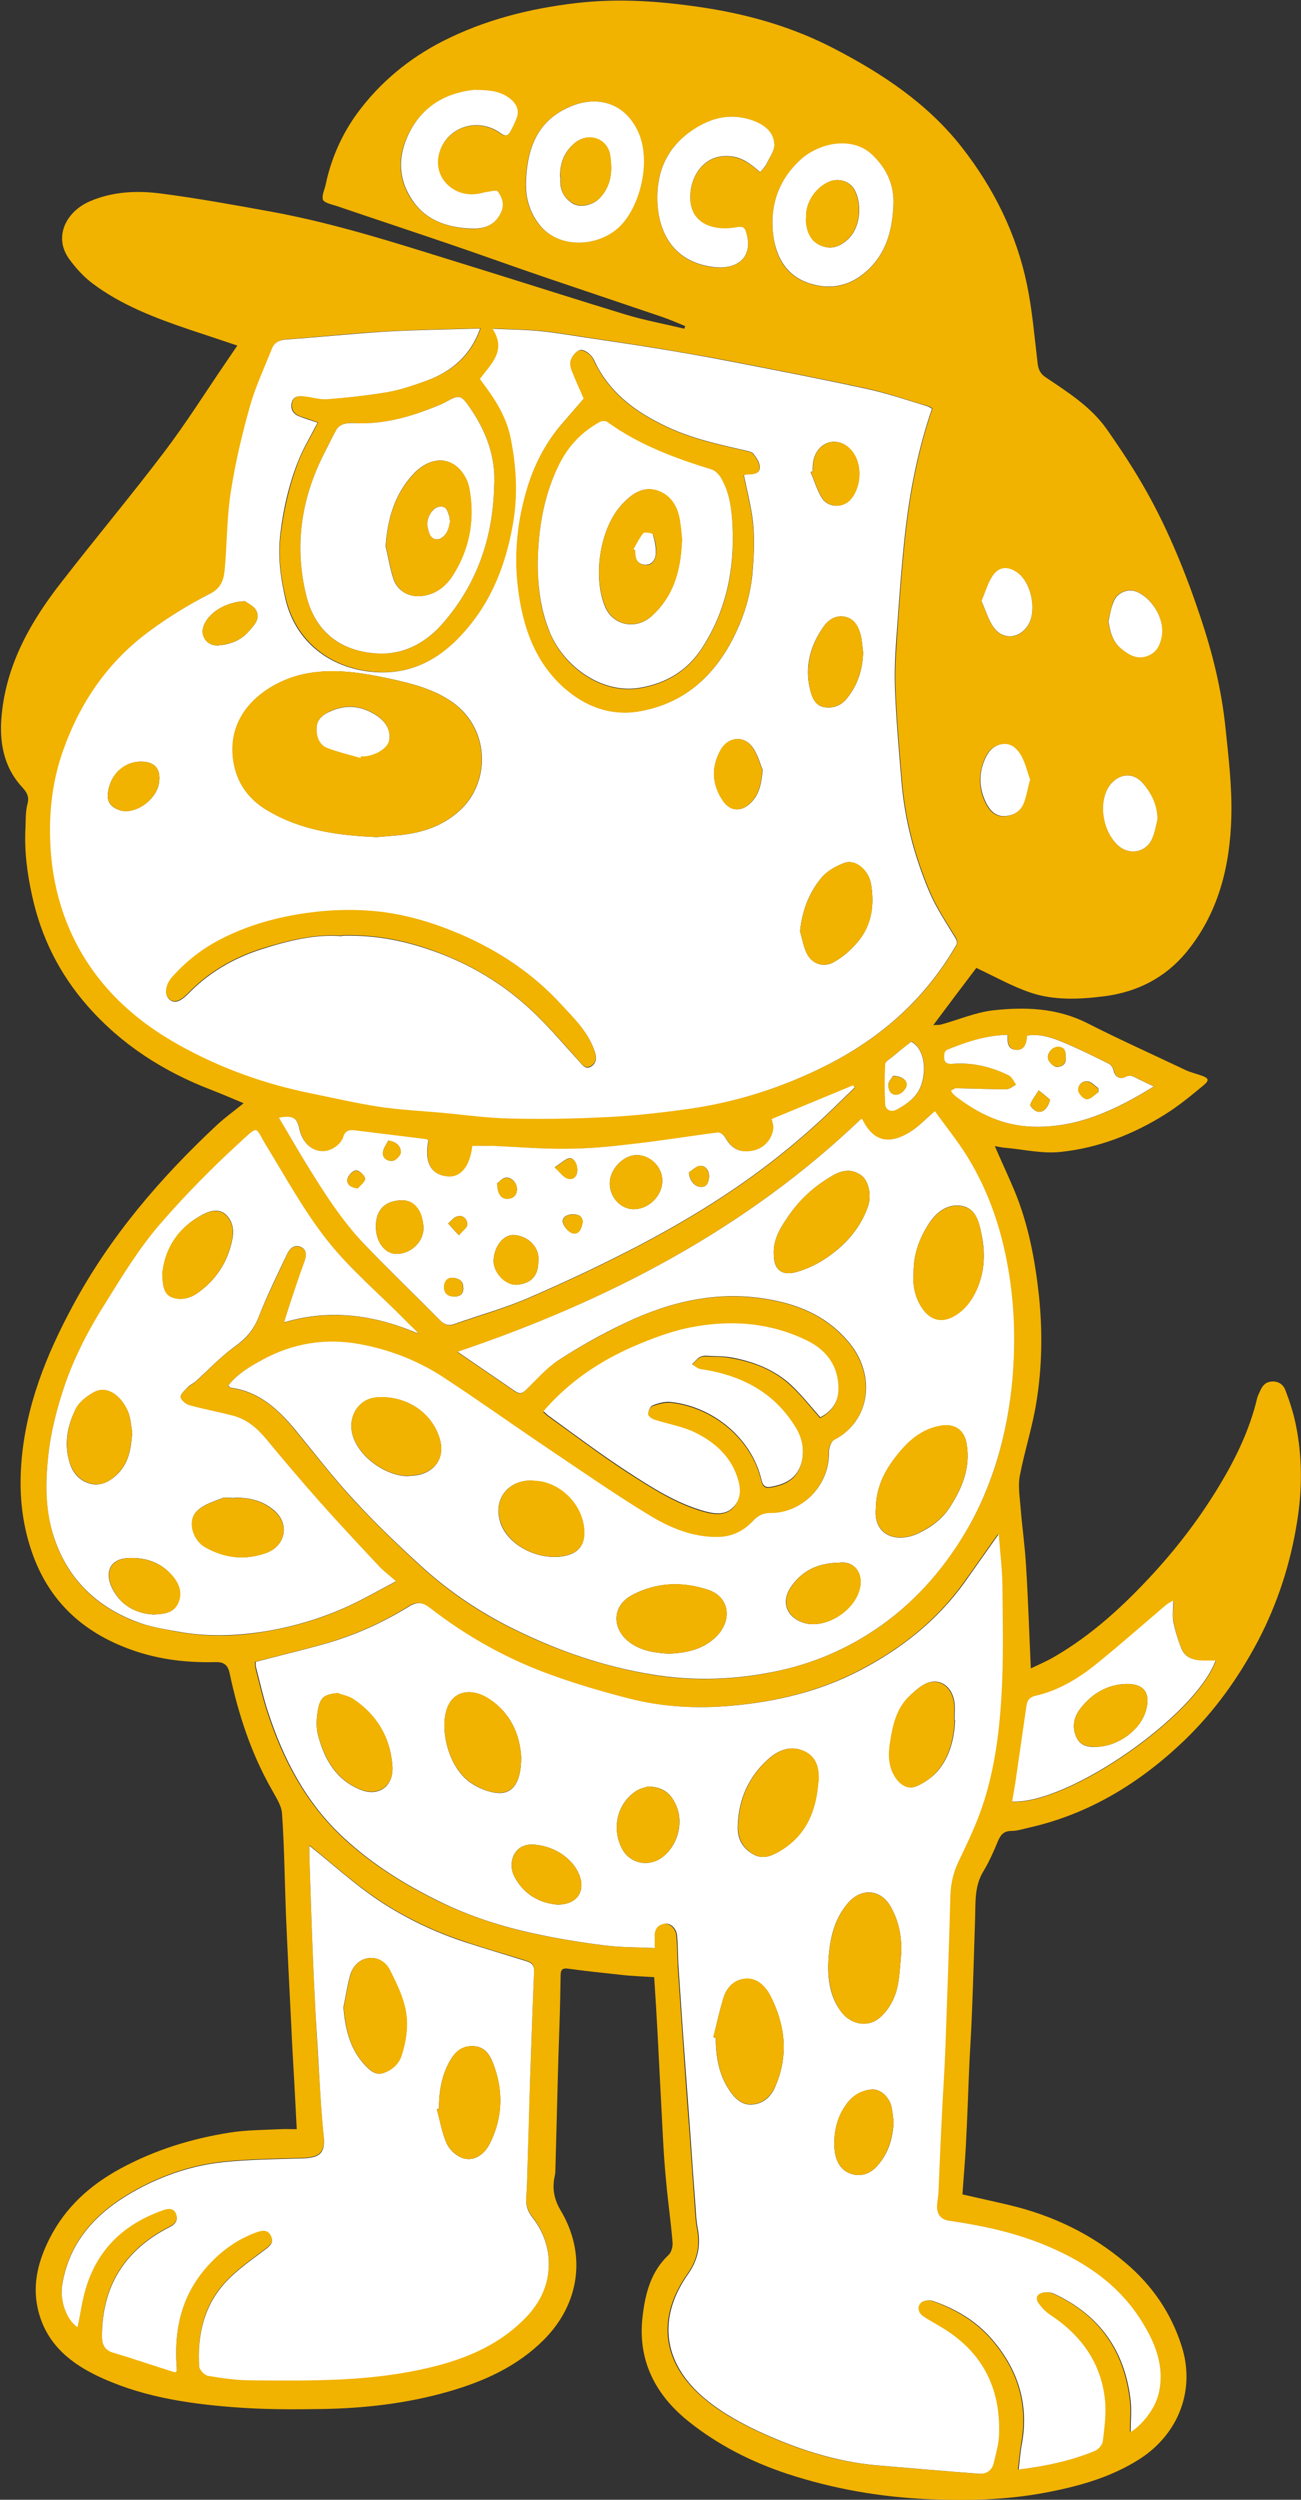
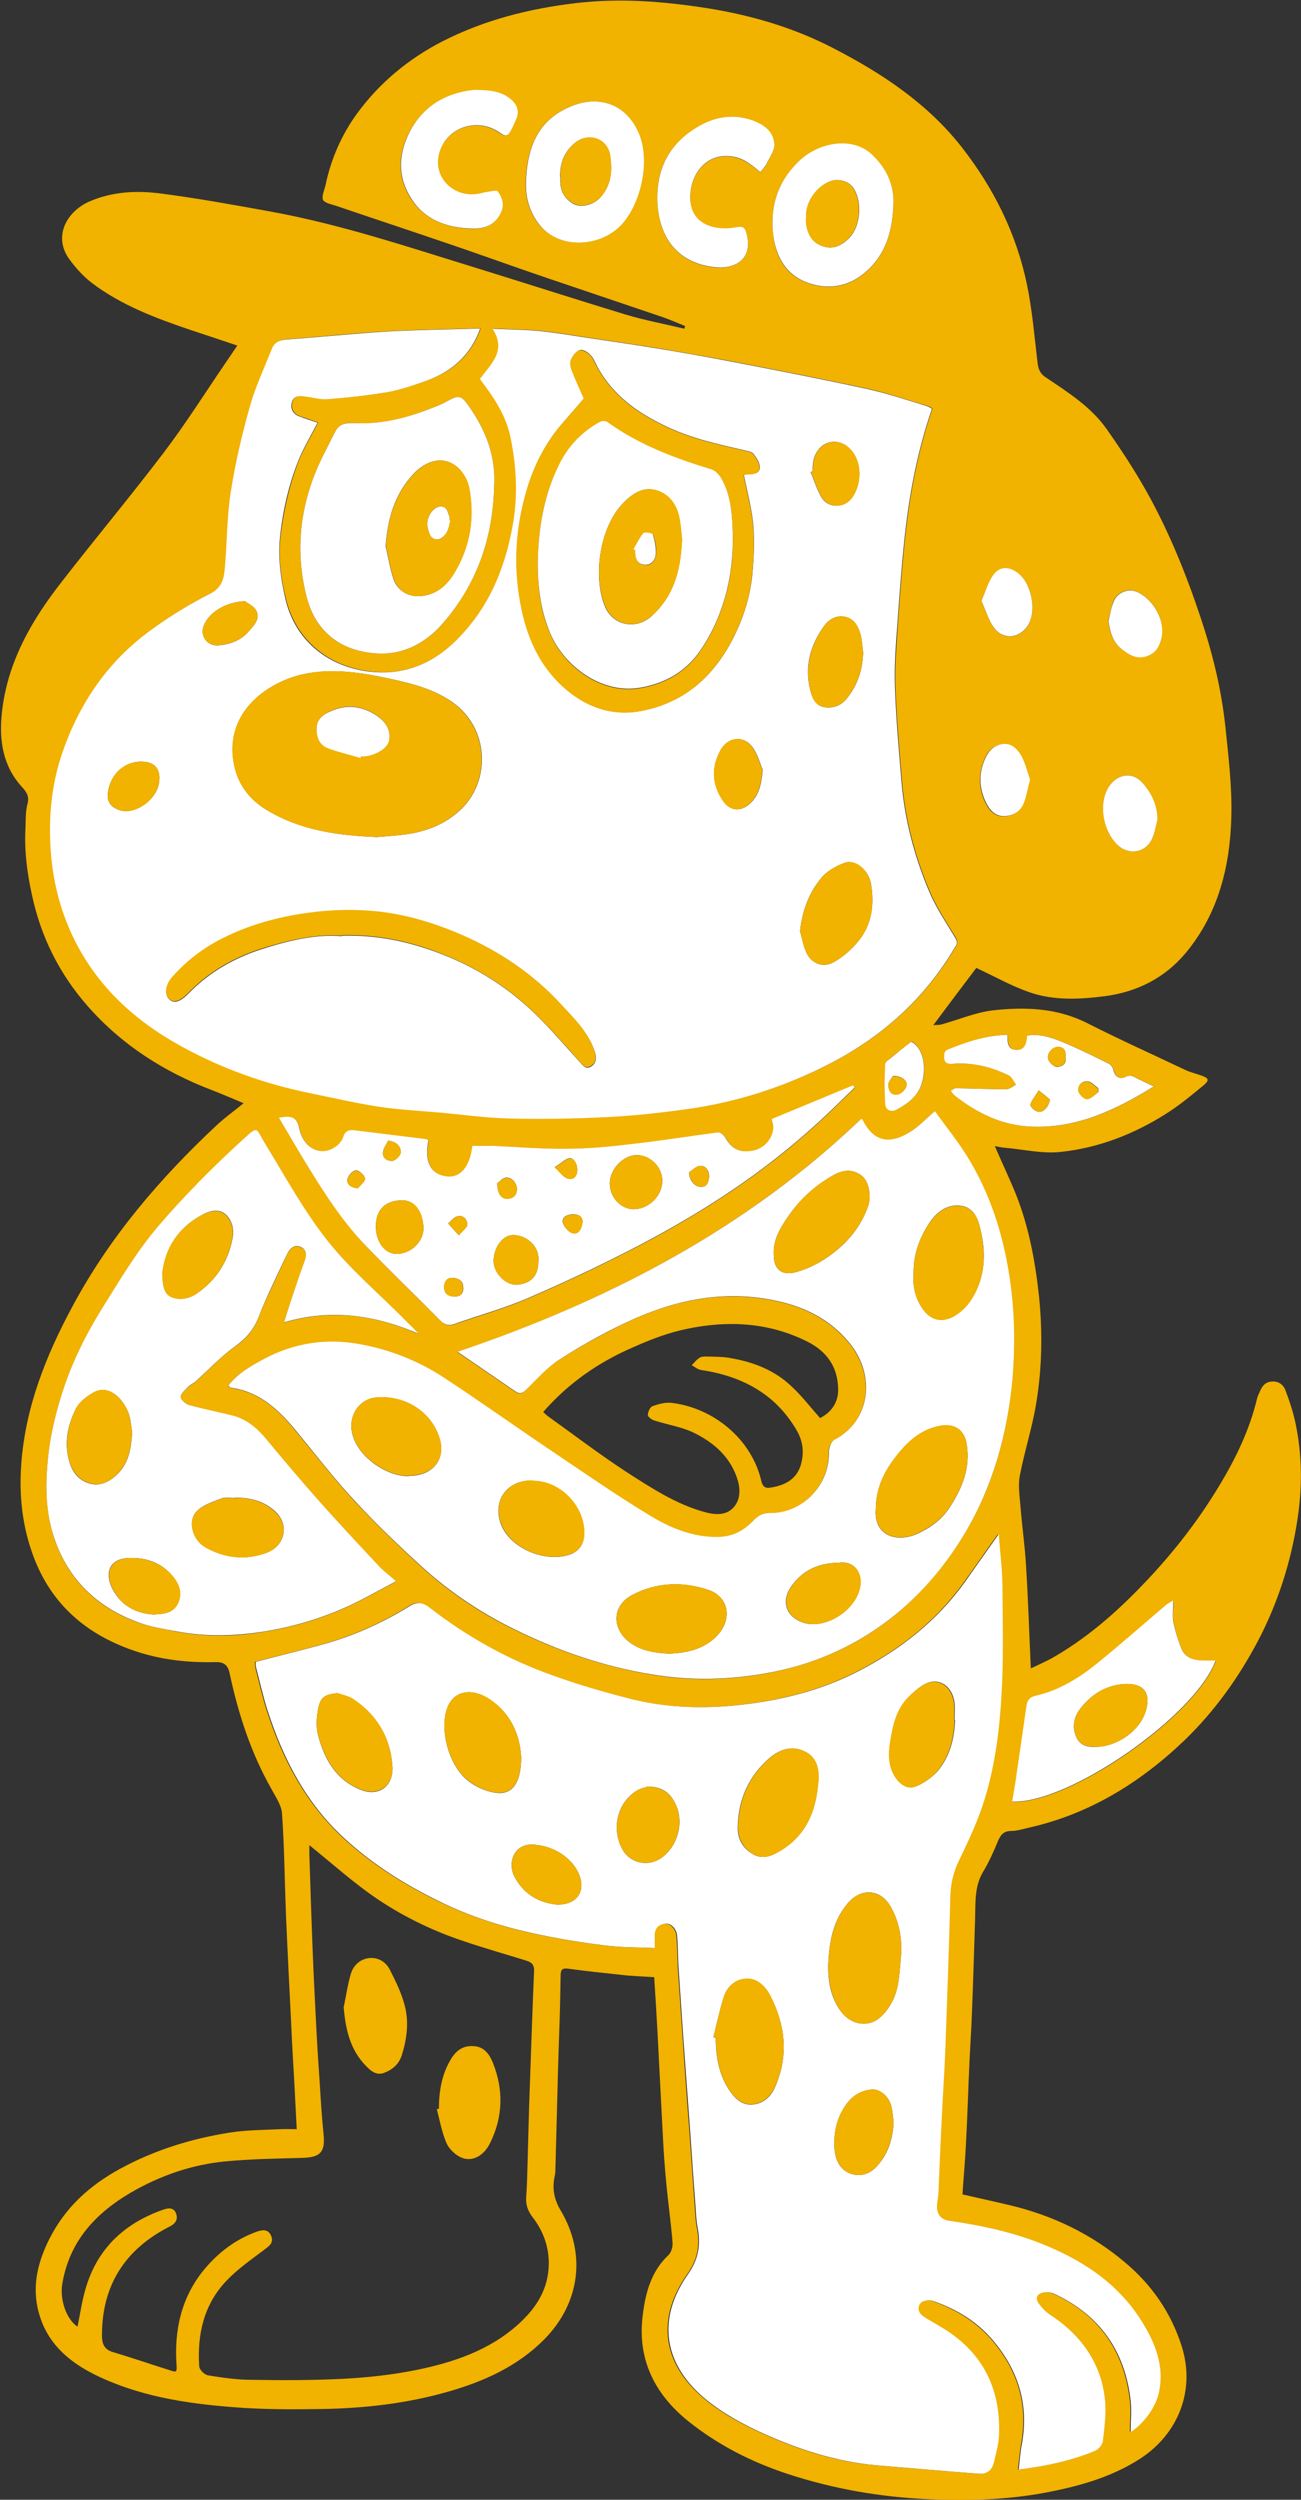
<svg xmlns="http://www.w3.org/2000/svg" id="b" width="49.5" height="95.05" viewBox="0 0 49.5 95.05">
  <rect x="0" y="0" width="49.5" height="95.05" fill="#333333" stroke="none" />
  <defs>
    <style>.d{fill:#f1b200;}.e{fill:#fff;}</style>
  </defs>
  <g id="c">
    <path class="d" d="M37.15,36.8c-.51.67-1.05,1.39-1.64,2.18.13-.01.23,0,.32-.03.65-.18,1.28-.45,1.93-.53,1.23-.14,2.46-.1,3.62.49,1.22.62,2.47,1.18,3.71,1.77.19.09.4.14.6.21.3.1.34.18.1.38-.46.38-.93.77-1.44,1.09-1.22.77-2.56,1.29-3.99,1.44-.7.08-1.43-.1-2.15-.16-.12-.01-.23-.04-.36-.06.26.6.52,1.15.75,1.7.53,1.28.78,2.62.93,3.99.14,1.36.12,2.72-.1,4.06-.15.94-.45,1.85-.63,2.79-.07.39,0,.8.03,1.2.06.75.17,1.5.21,2.25.08,1.27.12,2.55.18,3.87.29-.14.6-.27.89-.44,1.45-.84,2.66-1.96,3.79-3.19.95-1.04,1.79-2.15,2.51-3.35.62-1.03,1.14-2.11,1.42-3.29.02-.09.07-.18.11-.27.09-.21.21-.36.47-.37.26-.01.43.14.5.34.16.42.3.85.39,1.29.25,1.21.25,2.44.06,3.65-.25,1.61-.74,3.14-1.5,4.59-.74,1.4-1.65,2.67-2.79,3.77-1.68,1.61-3.61,2.8-5.9,3.32-.23.05-.46.13-.69.13-.31,0-.42.17-.52.41-.16.39-.34.79-.56,1.15-.33.56-.28,1.17-.3,1.78-.04,1.19-.07,2.38-.12,3.57-.02.59-.06,1.18-.09,1.78-.05,1.08-.08,2.17-.14,3.25-.03.62-.09,1.24-.13,1.88.61.14,1.21.27,1.8.41,1.63.39,3.1,1.09,4.39,2.18,1.02.86,1.74,1.9,2.15,3.18.53,1.67-.12,3.33-1.58,4.28-1.12.72-2.37,1.06-3.66,1.3-1.45.27-2.92.3-4.38.24-1.84-.08-3.64-.39-5.4-.97-1.35-.45-2.6-1.08-3.72-1.97-1.3-1.03-1.97-2.36-1.77-4.02.1-.85.31-1.69.98-2.32.11-.1.17-.31.16-.47-.06-.76-.17-1.51-.24-2.27-.06-.6-.1-1.2-.13-1.79-.07-1.29-.13-2.59-.2-3.88-.04-.72-.08-1.43-.13-2.16-.44-.03-.86-.04-1.27-.09-.66-.07-1.32-.14-1.98-.23-.25-.04-.31.04-.31.26-.01.59-.02,1.18-.04,1.78-.03.88-.06,1.76-.08,2.63-.03,1.01-.05,2.01-.08,3.02,0,.14-.05.27-.06.41-.04.38.05.73.25,1.07,1,1.66.75,3.54-.61,4.92-1.03,1.04-2.32,1.61-3.69,2-1.55.44-3.13.62-4.73.65-1.14.02-2.29.02-3.42-.07-1.81-.14-3.6-.42-5.25-1.23-1.09-.54-1.92-1.3-2.19-2.55-.2-.94.04-1.81.46-2.64.6-1.18,1.53-2.02,2.69-2.65,1.31-.71,2.7-1.14,4.16-1.37.63-.1,1.29-.1,1.93-.13.19-.01.38,0,.62,0-.03-.6-.06-1.16-.09-1.73-.04-.75-.09-1.51-.12-2.26-.07-1.39-.14-2.77-.2-4.16-.05-1.28-.06-2.57-.15-3.85-.02-.32-.24-.63-.4-.93-.78-1.37-1.26-2.85-1.59-4.39-.06-.29-.18-.45-.54-.44-1.19.03-2.35-.12-3.47-.57-1.64-.65-2.82-1.76-3.45-3.43-.43-1.14-.56-2.32-.47-3.54.16-2.17.94-4.12,1.96-6.01,1.41-2.62,3.31-4.84,5.47-6.86.31-.29.66-.54,1.03-.84-.43-.18-.82-.35-1.21-.5-1.83-.7-3.43-1.72-4.73-3.2-1.07-1.22-1.77-2.62-2.11-4.2-.19-.85-.3-1.72-.25-2.59.01-.29,0-.59.07-.87.08-.28,0-.44-.19-.65-.74-.8-.89-1.78-.78-2.82.2-1.92,1.12-3.52,2.28-5,1.28-1.65,2.62-3.25,3.88-4.91.83-1.09,1.56-2.25,2.33-3.38.15-.22.3-.44.47-.69-.62-.21-1.23-.41-1.83-.61-1.3-.44-2.59-.93-3.69-1.76-.33-.25-.62-.57-.87-.91-.63-.86-.11-1.83.79-2.21.87-.37,1.79-.41,2.7-.29,1.39.18,2.76.43,4.14.68,2.71.49,5.31,1.37,7.92,2.17,1.87.58,3.74,1.18,5.61,1.75.73.22,1.49.36,2.24.54,0-.03.02-.07.03-.1-.29-.12-.59-.25-.88-.35-1.45-.49-2.9-.98-4.35-1.47-1.27-.43-2.53-.89-3.8-1.32-1.41-.48-2.83-.95-4.24-1.43-.18-.06-.45-.11-.51-.23-.06-.15.06-.39.1-.58.21-.99.61-1.9,1.2-2.71.86-1.17,1.96-2.08,3.25-2.74,1.59-.81,3.29-1.24,5.06-1.45,1.68-.2,3.33-.07,5,.19,1.69.27,3.3.74,4.82,1.53,1.84.95,3.56,2.09,4.86,3.74,1.23,1.57,2.1,3.32,2.5,5.27.2.98.28,1.97.4,2.97.03.24.11.4.31.53.85.57,1.72,1.12,2.32,1.97.54.77,1.06,1.56,1.52,2.38.85,1.52,1.5,3.13,2.05,4.78.45,1.34.79,2.72.94,4.13.12,1.15.26,2.31.23,3.45-.05,1.88-.49,3.68-1.74,5.18-.8.95-1.85,1.48-3.08,1.64-.95.12-1.92.17-2.83-.14-.68-.23-1.32-.59-2-.91ZM12.09,16.06c-.23-.08-.46-.16-.69-.24-.26-.1-.34-.31-.27-.55.08-.25.31-.22.52-.2.28.03.55.13.82.1.77-.06,1.54-.13,2.29-.27.52-.09,1.03-.27,1.53-.45.94-.34,1.64-.95,2-1.97-1.21.04-2.41.05-3.61.12-1.26.07-2.51.21-3.77.3-.27.02-.45.11-.55.36-.28.71-.62,1.41-.82,2.14-.3,1.07-.56,2.15-.73,3.24-.15.91-.14,1.84-.22,2.77-.04.45-.04.88-.57,1.15-.79.41-1.57.88-2.29,1.41-1.59,1.16-2.66,2.72-3.31,4.56-.42,1.18-.55,2.4-.48,3.66.07,1.22.35,2.37.87,3.45.89,1.83,2.33,3.16,4.1,4.13,1.56.85,3.23,1.45,4.97,1.8.85.17,1.69.37,2.54.5.79.12,1.6.16,2.4.23.86.08,1.71.2,2.57.22,1.22.03,2.45.01,3.67-.05,1.07-.06,2.14-.17,3.2-.32,1.88-.27,3.65-.85,5.34-1.72,2-1.03,3.61-2.48,4.76-4.43.08-.14.08-.22,0-.36-.35-.57-.73-1.14-.99-1.76-.56-1.33-.93-2.72-1.05-4.17-.1-1.2-.21-2.4-.25-3.61-.03-.82.05-1.65.1-2.47.08-1.1.16-2.2.28-3.3.18-1.63.49-3.23,1.03-4.8-.05-.03-.11-.07-.17-.09-.77-.22-1.52-.49-2.3-.66-1.7-.37-3.41-.7-5.11-1.03-.97-.19-1.95-.35-2.93-.52-.88-.14-1.76-.27-2.63-.4-.59-.09-1.18-.19-1.77-.25-.59-.06-1.19-.06-1.81-.09.55.85-.07,1.34-.48,1.91.08.11.15.22.24.33.43.58.79,1.2.93,1.92.21,1.09.28,2.19.08,3.3-.27,1.51-.82,2.89-1.84,4.06-.98,1.1-2.14,1.72-3.68,1.51-1.55-.21-2.74-1.2-3.12-2.71-.21-.84-.32-1.68-.2-2.55.12-.93.33-1.83.66-2.7.2-.51.5-.99.76-1.51ZM43.02,92.46c.51-.34.93-.95,1.04-1.47.22-1.02-.14-1.91-.66-2.74-.92-1.47-2.31-2.35-3.89-2.97-1.11-.43-2.26-.67-3.43-.84-.31-.04-.47-.24-.46-.55,0-.2.05-.4.06-.61.05-.97.09-1.94.13-2.9.04-.84.1-1.68.13-2.52.07-1.93.14-3.87.19-5.81.01-.46.11-.88.32-1.29.29-.58.56-1.17.79-1.78.54-1.43.74-2.94.83-4.45.09-1.42.05-2.84.04-4.26,0-.62-.09-1.24-.14-1.94-.47.66-.88,1.26-1.3,1.84-1.06,1.48-2.45,2.56-4.05,3.38-1.51.78-3.15,1.16-4.82,1.31-1.31.12-2.63.05-3.91-.28-.97-.25-1.93-.53-2.88-.87-1.69-.6-3.25-1.47-4.68-2.57-.27-.21-.48-.26-.79-.06-.96.6-2,1.07-3.09,1.39-.89.26-1.8.47-2.75.72,0,.03,0,.14.02.24.14.54.26,1.08.43,1.61.59,1.84,1.47,3.51,2.9,4.84,1.08,1,2.31,1.77,3.62,2.41,1.15.56,2.37.96,3.62,1.23.89.19,1.79.34,2.68.45.62.08,1.26.07,1.91.1,0-.17,0-.29,0-.4-.02-.27.08-.47.36-.52.22-.04.46.16.49.44.04.42.04.84.06,1.26.08,1.21.17,2.41.25,3.61.06.86.12,1.72.19,2.59.07.94.13,1.88.2,2.81.02.28.03.56.08.83.13.65.05,1.2-.36,1.78-1.12,1.59-.99,3.22.41,4.53.63.59,1.41,1.04,2.19,1.41,1.45.68,2.96,1.19,4.58,1.33,1.29.11,2.59.22,3.88.32.29.02.5-.12.57-.41.08-.35.19-.71.2-1.07.07-1.82-.67-3.21-2.26-4.13-.21-.12-.43-.23-.63-.38-.18-.13-.24-.35-.08-.51.09-.09.32-.12.45-.07.85.3,1.61.74,2.22,1.42,1.02,1.16,1.45,2.48,1.17,4.02-.05.31-.08.62-.12.97,1.04-.13,1.98-.33,2.88-.7.14-.06.3-.23.32-.37.06-.53.14-1.07.08-1.59-.15-1.42-.93-2.47-2.11-3.24-.16-.11-.31-.26-.42-.43-.14-.2-.03-.36.19-.4.12-.02.28-.01.39.04,1.75.8,2.72,2.18,2.93,4.09.04.37,0,.74,0,1.16ZM32.77,42.54c-4.4,4.2-9.66,6.94-15.37,8.87.73.5,1.46,1,2.19,1.5.16.11.27.09.41-.05.4-.4.77-.83,1.24-1.13.8-.52,1.64-.98,2.5-1.4,1.76-.85,3.61-1.27,5.58-.9,1.19.22,2.23.7,3.01,1.67.99,1.24.77,2.95-.6,3.66-.12.06-.21.3-.2.45.03,1.33-1.07,2.35-2.24,2.33-.28,0-.48.11-.67.32-.35.39-.8.59-1.34.59-.94,0-1.78-.34-2.54-.8-1.32-.79-2.58-1.67-3.85-2.53-1.37-.92-2.71-1.88-4.09-2.78-.95-.62-2-1.02-3.12-1.22-1.29-.24-2.54-.03-3.7.59-.48.26-.96.54-1.31.99.06.03.09.07.13.08,1.05.15,1.77.8,2.41,1.58.75.91,1.47,1.84,2.27,2.71.82.88,1.69,1.72,2.58,2.53,1.05.95,2.22,1.74,3.5,2.36,1.66.82,3.4,1.41,5.24,1.72,1.45.24,2.87.21,4.3-.04,1.5-.27,2.9-.8,4.18-1.66,1.43-.96,2.54-2.22,3.42-3.67,1.08-1.79,1.63-3.78,1.81-5.85.12-1.3.09-2.6-.11-3.9-.25-1.65-.75-3.2-1.63-4.61-.37-.58-.8-1.13-1.21-1.69-.33.28-.57.54-.85.73-.74.5-1.44.55-1.9-.4,0,0-.02-.01-.05-.04ZM11.77,70.18c0,.08,0,.2,0,.33.04,1.25.08,2.5.13,3.75.03.78.07,1.57.11,2.35.04.84.09,1.67.15,2.51.04.67.08,1.35.15,2.02.07.68-.11.89-.79.91-1,.03-2,.04-3,.14-1.17.12-2.28.49-3.31,1.05-1.44.79-2.55,1.87-2.84,3.6-.1.6.15,1.34.58,1.63.1-.49.17-1,.32-1.49.45-1.5,1.48-2.45,2.94-2.96.19-.07.41-.09.49.15.08.22-.02.38-.24.49-1.7.86-2.59,2.24-2.58,4.16,0,.27.07.51.4.61.77.23,1.52.49,2.29.73.14.04.16,0,.15-.19-.1-1.36.17-2.62,1.07-3.7.54-.64,1.18-1.12,1.97-1.41.2-.07.43-.12.55.14.12.27-.05.39-.25.54-.49.37-1.01.73-1.43,1.17-.87.9-1.13,2.04-1.05,3.26,0,.13.2.33.34.35.55.09,1.1.17,1.65.17,1.17.02,2.35.02,3.52-.04.91-.05,1.84-.15,2.73-.33,1.43-.29,2.81-.75,3.92-1.76.66-.6,1.12-1.31,1.14-2.25.01-.68-.21-1.28-.62-1.81-.17-.22-.26-.46-.24-.75.03-.4.04-.8.05-1.2.03-1.02.05-2.04.09-3.06.05-1.45.1-2.9.16-4.35.01-.24-.1-.33-.3-.39-.77-.24-1.55-.46-2.32-.72-1.16-.38-2.27-.91-3.28-1.58-.93-.62-1.77-1.38-2.65-2.09ZM15.06,60.13c-.28-.25-.49-.41-.67-.6-.74-.79-1.49-1.59-2.21-2.4-.7-.79-1.38-1.59-2.05-2.4-.34-.41-.73-.76-1.26-.89-.56-.14-1.12-.25-1.67-.4-.14-.04-.33-.21-.33-.31,0-.13.17-.27.29-.39.08-.08.19-.12.28-.2.5-.45.96-.96,1.51-1.34.43-.3.7-.63.89-1.11.32-.81.72-1.59,1.08-2.39.11-.23.29-.39.54-.27.24.11.2.34.12.56-.19.54-.38,1.09-.56,1.63-.07.2-.13.41-.21.67,1.8-.53,3.47-.28,5.11.43-.17-.2-.36-.37-.53-.54-.99-1-2.08-1.93-2.95-3.02-.9-1.13-1.59-2.43-2.35-3.66-.38-.62-.25-.71-.86-.15-1.12,1.02-2.2,2.11-3.19,3.26-.76.89-1.38,1.9-2,2.9-.63,1-1.18,2.03-1.57,3.15-.32.93-.56,1.88-.65,2.87-.1,1.02-.07,2.04.26,3.01.52,1.51,1.57,2.54,3.05,3.11.52.2,1.09.29,1.64.4,1.09.2,2.18.18,3.26,0,1.13-.18,2.23-.51,3.27-.99.58-.27,1.13-.59,1.76-.92ZM32.52,41.35s-.04-.04-.06-.07c-1.04.43-2.08.86-3.09,1.28.02.14.08.27.06.38-.07.43-.41.76-.82.83-.48.07-.77-.09-1.03-.54-.04-.08-.18-.17-.26-.16-1.09.14-2.18.32-3.27.44-.83.1-1.67.17-2.51.18-.93,0-1.86-.07-2.79-.11-.26-.01-.51,0-.77,0-.1.81-.46,1.23-.98,1.16-.61-.08-.85-.55-.69-1.37-.03-.02-.07-.04-.11-.05-.89-.11-1.79-.22-2.68-.33-.21-.03-.38.02-.45.25-.03.11-.11.21-.19.29-.56.51-1.31.21-1.48-.6-.09-.42-.25-.52-.78-.42.36.6.69,1.18,1.04,1.75.68,1.09,1.38,2.18,2.27,3.12.92.96,1.88,1.89,2.83,2.84.15.15.31.21.52.14.95-.33,1.92-.6,2.84-1,1.46-.63,2.9-1.31,4.31-2.05,1.21-.64,2.39-1.33,3.52-2.1,1.4-.95,2.72-2.03,3.93-3.22.22-.21.43-.42.65-.63ZM20.66,53.68c.07.07.13.13.2.18.98.7,1.95,1.44,2.96,2.1.95.61,1.9,1.24,3.01,1.54.37.1.78.13,1.06-.16.26-.27.29-.64.19-1.02-.25-.87-.87-1.43-1.62-1.81-.48-.25-1.05-.33-1.57-.5-.1-.03-.24-.14-.24-.2,0-.12.08-.3.17-.34.22-.08.48-.15.71-.13,1.59.18,3.07,1.36,3.44,2.99.05.2.15.26.31.24.56-.08,1.08-.31,1.22-.99.1-.45.02-.85-.21-1.23-.82-1.38-2.09-2.03-3.63-2.26-.12-.02-.23-.12-.34-.18.09-.09.17-.2.28-.27.06-.05.16-.06.24-.06.34.01.68,0,1.01.07.84.15,1.63.46,2.26,1.06.39.36.72.79,1.09,1.21.42-.21.69-.58.69-1.07,0-.86-.43-1.47-1.18-1.84-1.46-.73-3.01-.81-4.58-.48-.69.14-1.37.4-2.02.69-1.33.57-2.5,1.38-3.46,2.49ZM18.8,18.5c.07-1.11-.29-2.09-.91-2.98-.35-.51-.41-.52-.92-.24-.07.04-.13.07-.2.1-1.05.44-2.12.78-3.28.71-.28-.02-.55,0-.71.28-.16.29-.3.58-.45.88-.88,1.73-1.14,3.54-.67,5.42.34,1.37,1.32,2.13,2.78,2.18.96.03,1.77-.42,2.39-1.13,1.31-1.49,1.92-3.25,1.97-5.22ZM44.64,60.87c-.11.07-.2.11-.27.17-.87.74-1.73,1.51-2.62,2.22-.7.56-1.46,1.02-2.34,1.23-.26.06-.32.19-.35.41-.13.9-.26,1.8-.39,2.7-.04.3-.1.6-.15.91,2.14.11,6.97-3.25,7.74-5.36-.14,0-.28,0-.42,0-.36,0-.71-.08-.87-.43-.15-.34-.25-.7-.32-1.06-.05-.24,0-.49,0-.78ZM33.99,7.81c.04-.78-.26-1.4-.81-1.92-.75-.71-2-.46-2.72.19-.86.79-1.19,1.78-1.03,2.94.11.8.49,1.44,1.27,1.73.81.3,1.6.17,2.26-.42.75-.66.99-1.55,1.03-2.51ZM38.34,39.35c-.83.02-1.56.28-2.28.56-.05.02-.11.1-.12.16-.04.23,0,.41.31.38.75-.06,1.47.11,2.14.44.12.06.19.23.28.35-.13.06-.26.18-.38.18-.64,0-1.27-.03-1.91-.04-.06,0-.12.05-.19.09.04.06.05.08.07.11.03.03.06.07.09.09.88.68,1.83,1.14,2.97,1.17,1.71.05,3.15-.64,4.59-1.53-.23-.11-.41-.19-.59-.28-.16-.08-.29-.19-.51-.07-.18.09-.39-.01-.44-.28-.02-.08-.09-.19-.17-.23-.59-.29-1.17-.58-1.77-.83-.42-.17-.86-.32-1.34-.24-.03.29-.11.57-.43.54-.3-.02-.33-.29-.31-.57ZM20.01,7.08c-.02.37.11.97.5,1.46.74.92,2.21.86,3.02.11.79-.73,1.24-2.45.77-3.57-.51-1.2-1.61-1.47-2.65-1.01-1.16.52-1.64,1.51-1.65,3.01ZM28.93,6.55c.09-.12.19-.2.23-.3.12-.26.32-.53.3-.78-.05-.47-.41-.73-.85-.89-.82-.29-1.56-.09-2.25.37-.94.62-1.38,1.51-1.35,2.65.03,1.33.68,2.38,2.12,2.56.91.11,1.53-.35,1.27-1.28-.06-.22-.15-.27-.38-.23-.92.17-1.91-.16-1.74-1.41.09-.67.6-1.38,1.5-1.29.45.05.77.28,1.15.61ZM18.11,3.42c-.97.08-1.9.5-2.47,1.49-.49.85-.56,1.76-.02,2.62.53.84,1.38,1.13,2.32,1.17.48.02.9-.14,1.12-.63.13-.3.03-.56-.13-.78-.05-.07-.32.01-.49.03-.07,0-.15.03-.22.05-.92.18-1.78-.58-1.52-1.53.28-.99,1.45-1.4,2.33-.77.23.16.31.07.4-.1.07-.13.13-.27.19-.4.14-.32.05-.58-.21-.8-.34-.28-.75-.34-1.31-.34ZM44.04,31.15c-.02-.54-.23-.97-.55-1.36-.33-.39-.81-.4-1.17-.04-.53.54-.44,1.71.17,2.35.43.44,1.11.34,1.35-.22.1-.23.13-.49.2-.73ZM39.18,29.68c-.1-.28-.18-.63-.34-.93-.13-.25-.34-.48-.69-.45-.32.03-.53.22-.66.5-.27.57-.27,1.16,0,1.72.14.28.35.55.74.52.37-.03.62-.22.73-.57.08-.23.12-.47.2-.78ZM42.17,23.64c.08.5.19.79.52,1.05.27.21.56.38.94.25.36-.12.5-.39.56-.74.13-.72-.41-1.51-.98-1.72-.32-.12-.72.06-.85.39-.09.24-.13.51-.2.76ZM37.34,22.86c.17.37.27.73.48,1.02.35.46.95.41,1.27-.06.38-.56.16-1.68-.4-2.05-.35-.24-.68-.22-.92.13-.19.28-.28.62-.43.97ZM34.67,39.61c-.24.19-.47.37-.7.56-.1.09-.28.18-.28.28-.03.51-.04,1.02,0,1.53.02.23.23.31.44.2.41-.22.78-.48.94-.96.22-.65.04-1.39-.39-1.62Z" />
    <path class="e" d="M12.09,16.06c-.27.52-.56,1-.76,1.51-.34.87-.55,1.77-.66,2.7-.11.87,0,1.71.2,2.55.37,1.51,1.56,2.5,3.12,2.71,1.54.2,2.71-.41,3.68-1.51,1.03-1.16,1.57-2.54,1.84-4.06.2-1.11.14-2.21-.08-3.3-.14-.71-.5-1.34-.93-1.92-.08-.11-.16-.22-.24-.33.41-.57,1.03-1.06.48-1.91.62.03,1.22.03,1.81.09.59.06,1.18.16,1.77.25.88.13,1.76.26,2.63.4.98.16,1.95.33,2.93.52,1.71.33,3.41.66,5.11,1.03.78.17,1.54.43,2.3.66.06.02.11.06.17.09-.54,1.57-.85,3.17-1.03,4.8-.12,1.1-.2,2.2-.28,3.3-.06.82-.13,1.65-.1,2.47.04,1.2.15,2.41.25,3.61.12,1.45.49,2.84,1.05,4.17.26.62.64,1.18.99,1.76.09.15.09.22,0,.36-1.15,1.95-2.75,3.39-4.76,4.43-1.69.87-3.47,1.45-5.34,1.72-1.06.15-2.13.27-3.2.32-1.22.06-2.45.08-3.67.05-.86-.02-1.71-.14-2.57-.22-.8-.07-1.61-.11-2.4-.23-.85-.13-1.7-.33-2.54-.5-1.75-.35-3.41-.94-4.97-1.8-1.77-.97-3.21-2.29-4.1-4.13-.52-1.08-.8-2.23-.87-3.45-.07-1.26.06-2.48.48-3.66.65-1.84,1.72-3.4,3.31-4.56.72-.53,1.49-1,2.29-1.41.53-.27.53-.7.57-1.15.07-.92.07-1.86.22-2.77.17-1.09.43-2.18.73-3.24.21-.73.54-1.43.82-2.14.1-.25.28-.34.55-.36,1.26-.09,2.51-.22,3.77-.3,1.2-.07,2.4-.08,3.61-.12-.36,1.01-1.06,1.62-2,1.97-.5.18-1.01.36-1.53.45-.76.13-1.52.21-2.29.27-.27.02-.55-.07-.82-.1-.21-.03-.44-.05-.52.2-.07.24.01.45.27.55.23.09.46.16.69.24ZM14.34,31.83c.27-.02.59-.05.91-.08.83-.09,1.59-.34,2.23-.92,1.21-1.08,1.19-3.22-.4-4.22-.69-.44-1.46-.63-2.24-.8-1.11-.24-2.23-.42-3.36-.16-1.23.29-2.78,1.31-2.62,3.1.08.91.53,1.6,1.31,2.06,1.27.76,2.68.96,4.18,1.02ZM22.21,15.16c-.27.31-.55.64-.84.97-.59.69-1.01,1.49-1.28,2.35-.41,1.34-.55,2.72-.34,4.12.2,1.35.65,2.57,1.68,3.51.82.75,1.81,1.12,2.91.93,1.76-.31,2.93-1.42,3.67-3.01.32-.68.53-1.39.61-2.14.07-.76.11-1.51,0-2.27-.08-.52-.21-1.04-.32-1.57.06,0,.13-.02.2-.02.2,0,.41-.04.41-.26,0-.18-.13-.37-.24-.51-.07-.09-.23-.11-.35-.14-1.01-.23-2.01-.45-2.96-.9-1.1-.52-2.05-1.19-2.64-2.29-.08-.15-.14-.32-.26-.44-.1-.1-.29-.22-.4-.18-.14.05-.27.22-.33.36-.05.11-.02.28.03.41.15.38.32.76.46,1.07ZM13,35.58c1.2-.03,2.23.16,3.25.5,1.57.52,2.95,1.34,4.13,2.49.58.56,1.1,1.18,1.65,1.78.13.14.24.33.45.21.21-.12.23-.34.15-.57-.24-.73-.78-1.25-1.28-1.79-1.06-1.16-2.34-2.02-3.78-2.64-.98-.43-2-.75-3.06-.87-.93-.11-1.86-.09-2.8.04-1.16.17-2.28.47-3.32,1.01-.7.36-1.32.84-1.84,1.44-.25.28-.29.65-.12.81.19.18.41.12.74-.21.04-.04.08-.08.11-.11.76-.75,1.68-1.26,2.68-1.58,1.03-.33,2.08-.58,3.05-.49ZM30.44,35.41c.08.28.13.59.26.85.21.41.65.54,1.03.32.36-.2.69-.5.95-.82.5-.63.59-1.38.46-2.15-.09-.52-.59-.95-1.01-.8-.32.12-.66.31-.87.56-.48.57-.74,1.26-.82,2.04ZM32.84,24.81c-.03-.23-.04-.47-.1-.69-.09-.32-.25-.6-.6-.67-.34-.07-.62.12-.8.37-.51.72-.73,1.52-.52,2.39.07.29.19.63.55.68.35.05.65-.06.89-.38.39-.51.56-1.07.58-1.7ZM29.01,29.25c-.08-.18-.17-.55-.38-.84-.33-.46-.93-.39-1.21.11-.37.66-.33,1.31.09,1.93.27.39.67.43,1.02.11.33-.3.44-.69.49-1.31ZM30.93,17.91s-.06.03-.09.04c.14.32.24.67.42.97.24.4.82.41,1.12.05.4-.49.47-1.43-.08-1.94-.3-.28-.74-.32-1.05-.05-.28.25-.34.58-.33.93ZM5.37,28.96c-.68,0-1.24.55-1.27,1.29-.01.26.14.43.38.53.59.26,1.47-.34,1.57-1.01.08-.53-.16-.81-.68-.81ZM9.32,22.86c-.66.02-1.34.38-1.56.91-.17.41.12.81.56.77.44-.04.85-.19,1.14-.53.19-.22.47-.48.28-.81-.1-.17-.34-.27-.42-.34Z" />
    <path class="e" d="M43.02,92.46c0-.41.04-.79,0-1.16-.21-1.91-1.18-3.28-2.93-4.09-.11-.05-.26-.06-.39-.04-.22.04-.33.19-.19.4.11.16.26.32.42.43,1.18.77,1.96,1.82,2.11,3.24.06.52-.02,1.06-.08,1.59-.02.14-.18.32-.32.37-.9.37-1.84.57-2.88.7.04-.35.06-.66.12-.97.28-1.54-.16-2.87-1.17-4.02-.6-.68-1.37-1.13-2.22-1.42-.13-.05-.36-.02-.45.07-.16.16-.1.38.08.51.2.14.42.25.63.38,1.59.92,2.33,2.31,2.26,4.13-.01.36-.12.72-.2,1.07-.07.29-.28.43-.57.41-1.3-.1-2.59-.21-3.88-.32-1.61-.14-3.13-.65-4.58-1.33-.78-.37-1.57-.83-2.19-1.41-1.39-1.31-1.53-2.94-.41-4.53.4-.57.49-1.13.36-1.78-.05-.27-.06-.55-.08-.83-.07-.94-.14-1.88-.2-2.81-.06-.86-.13-1.72-.19-2.59-.09-1.2-.17-2.41-.25-3.61-.03-.42-.02-.84-.06-1.26-.03-.29-.27-.49-.49-.44-.28.05-.38.25-.36.52,0,.12,0,.23,0,.4-.66-.03-1.29-.02-1.91-.1-.9-.11-1.8-.26-2.68-.45-1.25-.27-2.47-.66-3.62-1.23-1.31-.64-2.54-1.41-3.62-2.41-1.44-1.33-2.31-3.01-2.9-4.84-.17-.53-.29-1.07-.43-1.61-.03-.1-.02-.21-.02-.24.95-.25,1.85-.46,2.75-.72,1.09-.32,2.12-.79,3.09-1.39.31-.19.52-.15.79.06,1.42,1.1,2.98,1.97,4.68,2.57.94.34,1.91.62,2.88.87,1.28.33,2.6.4,3.91.28,1.67-.15,3.31-.53,4.82-1.31,1.6-.82,2.99-1.91,4.05-3.38.42-.59.83-1.18,1.3-1.84.05.69.13,1.31.14,1.94.01,1.42.05,2.85-.04,4.26-.09,1.51-.3,3.02-.83,4.45-.23.61-.51,1.2-.79,1.78-.2.41-.3.83-.32,1.29-.05,1.94-.12,3.87-.19,5.81-.03.84-.09,1.68-.13,2.52-.05.97-.09,1.94-.13,2.9,0,.2-.05.4-.06.61,0,.31.15.51.46.55,1.17.17,2.32.41,3.43.84,1.58.62,2.97,1.5,3.89,2.97.52.83.89,1.72.66,2.74-.11.51-.53,1.12-1.04,1.47ZM31.51,74.77c0,.6.1,1.21.5,1.73.36.48,1,.6,1.44.24.22-.18.4-.43.52-.68.24-.49.25-1.03.3-1.56.07-.71-.03-1.37-.37-1.98-.39-.71-1.16-.75-1.67-.12-.56.68-.69,1.5-.72,2.37ZM27.14,77.46s.06.02.09.03c.01.7.11,1.38.52,1.99.22.33.5.59.91.54.43-.05.7-.33.86-.73.49-1.18.35-2.32-.22-3.42-.18-.34-.49-.65-.91-.63-.41.02-.72.29-.85.69-.16.5-.27,1.02-.4,1.54ZM31.14,67.75c.03-.5-.06-.95-.56-1.17-.49-.22-.95-.04-1.33.29-.76.67-1.15,1.54-1.18,2.55-.02.45.14.81.54,1.06.4.26.78.08,1.1-.12.97-.59,1.35-1.52,1.42-2.61ZM19.83,66.81c-.05-.85-.4-1.71-1.29-2.25-.58-.36-1.37-.33-1.58.57-.19.79.14,2.11.95,2.66.31.21.7.37,1.06.39.57.02.86-.45.86-1.36ZM12.86,64.38c-.51.05-.67.14-.76.62-.06.32-.08.67,0,.98.24.9.67,1.69,1.61,2.07.71.29,1.28-.14,1.22-.91-.08-1.07-.59-1.93-1.49-2.53-.17-.11-.39-.15-.58-.22ZM36.32,65.41c0-.21.02-.43,0-.64-.07-.64-.56-.99-1.08-.76-.22.1-.42.28-.6.45-.52.48-.67,1.14-.76,1.79-.07.44-.07.9.19,1.31.21.33.51.49.82.35.29-.13.58-.33.79-.57.46-.55.63-1.23.66-1.94ZM34,80.68c-.02-.17-.04-.37-.08-.57-.09-.39-.44-.69-.76-.66-.38.04-.68.21-.92.51-.4.52-.53,1.12-.49,1.74.03.4.19.8.61.95.4.14.77,0,1.04-.32.4-.46.57-1.01.6-1.65ZM24.65,67.93c-.1.04-.3.07-.46.18-.72.48-.93,1.44-.51,2.21.28.51.93.67,1.43.36.66-.42.94-1.37.59-2.09-.19-.4-.48-.65-1.05-.66ZM21.18,72.42c.76.02,1.11-.49.86-1.13-.26-.65-.98-1.1-1.72-1.15-.79-.06-1.02.72-.74,1.23.36.67.94.98,1.6,1.05Z" />
    <path class="e" d="M32.77,42.54s.05.03.05.04c.47.95,1.16.9,1.9.4.28-.19.52-.45.85-.73.4.56.84,1.1,1.21,1.69.88,1.41,1.38,2.96,1.63,4.61.2,1.3.22,2.61.11,3.9-.19,2.07-.74,4.06-1.81,5.85-.87,1.45-1.99,2.71-3.42,3.67-1.28.86-2.68,1.4-4.18,1.66-1.42.25-2.85.28-4.3.04-1.84-.3-3.58-.9-5.24-1.72-1.27-.62-2.45-1.41-3.5-2.36-.89-.81-1.76-1.64-2.58-2.53-.8-.86-1.52-1.8-2.27-2.71-.64-.77-1.36-1.43-2.41-1.58-.04,0-.07-.04-.13-.08.35-.45.83-.73,1.31-.99,1.16-.63,2.41-.83,3.7-.59,1.11.2,2.17.61,3.12,1.22,1.38.9,2.72,1.86,4.09,2.78,1.28.86,2.54,1.74,3.85,2.53.76.46,1.61.81,2.54.8.54,0,.98-.21,1.34-.59.19-.21.39-.32.67-.32,1.17.02,2.27-1,2.24-2.33,0-.15.08-.39.2-.45,1.37-.71,1.59-2.43.6-3.66-.79-.98-1.83-1.45-3.01-1.67-1.96-.37-3.81.05-5.58.9-.86.41-1.7.88-2.5,1.4-.46.3-.84.74-1.24,1.13-.14.14-.25.16-.41.05-.73-.5-1.46-1-2.19-1.5,5.71-1.93,10.97-4.66,15.37-8.87ZM33.32,57.39c-.08,1.01.81,1.3,1.63.91.48-.23.9-.54,1.19-.99.47-.73.79-1.5.64-2.4-.09-.55-.47-.79-1.01-.69-.66.12-1.13.51-1.54.99-.5.6-.9,1.25-.91,2.19ZM34.76,48.38c-.04.47.04.93.32,1.35.33.49.79.59,1.29.27.37-.24.62-.58.8-.98.3-.68.32-1.39.17-2.11-.09-.44-.21-.94-.71-1.05-.54-.11-.97.19-1.27.64-.37.56-.6,1.17-.6,1.87ZM29.44,47.7c0,.55.28.81.81.68.39-.1.78-.28,1.12-.5.75-.49,1.34-1.13,1.65-1.99.15-.42.04-.97-.24-1.19-.35-.26-.71-.22-1.08-.01-.67.38-1.22.87-1.66,1.49-.32.46-.63.92-.6,1.52ZM25.46,62.88c.66-.03,1.32-.16,1.82-.68.59-.62.47-1.48-.34-1.75-1-.33-1.98-.28-2.89.2-.79.42-.78,1.32-.05,1.83.44.3.92.37,1.46.4ZM15.55,56.12c.91,0,1.4-.61,1.19-1.38-.31-1.09-1.37-1.7-2.43-1.6-.6.05-.98.59-.94,1.16.06.97,1.28,1.85,2.18,1.83ZM20.28,56.3c-.94-.05-1.57.72-1.22,1.66.35.91,1.65,1.46,2.59,1.16.34-.11.54-.35.57-.7.09-1.07-.87-2.11-1.95-2.11ZM31.93,59.42c-.81.01-1.42.3-1.85.94-.37.56-.15,1.13.48,1.34.75.25,1.82-.34,2.11-1.16.24-.68-.15-1.21-.75-1.12Z" />
-     <path class="e" d="M11.77,70.18c.88.7,1.72,1.47,2.65,2.09,1.01.67,2.12,1.2,3.28,1.58.77.25,1.55.48,2.32.72.2.06.31.15.3.39-.06,1.45-.11,2.9-.16,4.35-.03,1.02-.06,2.04-.09,3.06-.01.4-.02.8-.05,1.2-.02.29.06.52.24.75.41.53.63,1.13.62,1.81-.02.94-.47,1.65-1.14,2.25-1.11,1.01-2.49,1.47-3.92,1.76-.9.18-1.82.28-2.73.33-1.17.06-2.35.05-3.52.04-.55,0-1.11-.08-1.65-.17-.13-.02-.33-.22-.34-.35-.08-1.22.19-2.36,1.05-3.26.42-.44.94-.8,1.43-1.17.2-.15.37-.27.25-.54-.12-.26-.35-.21-.55-.14-.79.29-1.43.77-1.97,1.41-.9,1.07-1.17,2.33-1.07,3.7.01.2,0,.24-.15.19-.76-.24-1.52-.5-2.29-.73-.32-.1-.4-.34-.4-.61,0-1.92.88-3.3,2.58-4.16.22-.11.32-.27.24-.49-.08-.24-.3-.22-.49-.15-1.46.51-2.49,1.46-2.94,2.96-.15.49-.21.99-.32,1.49-.43-.29-.68-1.03-.58-1.63.29-1.73,1.4-2.81,2.84-3.6,1.03-.56,2.14-.93,3.31-1.05.99-.1,2-.11,3-.14.69-.02.87-.23.79-.91-.07-.67-.11-1.34-.15-2.02-.05-.84-.1-1.67-.15-2.51-.04-.78-.08-1.57-.11-2.35-.05-1.25-.09-2.5-.13-3.75,0-.13,0-.25,0-.33ZM16.7,80.18s-.05.01-.08.02c.12.43.19.87.36,1.27.09.22.31.45.53.55.42.21.89-.02,1.14-.54.49-.99.5-2.02.11-3.03-.13-.33-.33-.65-.79-.65-.43,0-.67.25-.85.56-.32.56-.42,1.18-.42,1.82ZM13.07,76.36c.07.83.26,1.58.83,2.18.18.19.4.39.7.28.32-.12.57-.33.68-.68.2-.64.28-1.3.09-1.95-.13-.44-.33-.87-.54-1.28-.15-.29-.43-.48-.76-.46-.37.03-.63.28-.74.63-.12.42-.18.85-.27,1.28Z" />
    <path class="e" d="M15.06,60.13c-.63.33-1.18.65-1.76.92-1.04.48-2.14.81-3.27.99-1.09.17-2.18.2-3.26,0-.55-.1-1.12-.19-1.64-.4-1.47-.57-2.53-1.6-3.05-3.11-.34-.98-.36-1.99-.26-3.01.09-.99.33-1.93.65-2.87.39-1.12.94-2.16,1.57-3.15.62-1,1.24-2.01,2-2.9.99-1.15,2.07-2.24,3.19-3.26.61-.56.49-.46.86.15.76,1.24,1.46,2.53,2.35,3.66.87,1.1,1.96,2.02,2.95,3.02.17.18.36.34.53.54-1.64-.7-3.31-.96-5.11-.43.08-.26.14-.46.21-.67.18-.54.36-1.09.56-1.63.08-.22.11-.45-.12-.56-.25-.12-.43.04-.54.27-.37.79-.76,1.57-1.08,2.39-.19.48-.47.81-.89,1.11-.55.39-1.01.89-1.51,1.34-.08.07-.2.12-.28.2-.11.12-.28.25-.29.39,0,.1.19.27.33.31.55.15,1.12.26,1.67.4.53.14.92.48,1.26.89.67.81,1.35,1.61,2.05,2.4.72.81,1.47,1.61,2.21,2.4.17.19.38.34.67.6ZM5.03,54.45c-.05-.23-.05-.56-.19-.84-.26-.54-.76-.96-1.3-.65-.25.14-.52.35-.65.6-.31.61-.45,1.27-.27,1.96.11.44.38.79.83.9.41.1.77-.11,1.06-.41.39-.41.48-.93.52-1.55ZM8.89,56.96c-.14,0-.3-.04-.42,0-.33.13-.7.24-.95.47-.4.35-.22,1.1.3,1.4.73.41,1.49.51,2.3.22.74-.26.91-1.09.33-1.6-.44-.39-.97-.52-1.55-.5ZM6.18,48.35c0,.74.12.96.59,1.03.22.03.51-.05.71-.19.73-.5,1.19-1.2,1.36-2.07.07-.33.02-.68-.24-.93-.24-.23-.56-.17-.82-.04-1,.49-1.48,1.33-1.59,2.19ZM5.84,61.39c.42-.02.77-.06.94-.45.17-.39.02-.74-.24-1.04-.41-.48-.97-.67-1.58-.66-.8,0-.99.56-.69,1.16.32.64.9.95,1.56.99Z" />
    <path class="e" d="M32.52,41.35c-.22.21-.43.42-.65.63-1.21,1.19-2.53,2.27-3.93,3.22-1.13.77-2.31,1.46-3.52,2.1-1.41.74-2.85,1.42-4.31,2.05-.92.4-1.89.66-2.84,1-.21.07-.37.01-.52-.14-.94-.95-1.9-1.87-2.83-2.84-.9-.93-1.59-2.02-2.27-3.12-.35-.57-.68-1.15-1.04-1.75.53-.1.69,0,.78.42.17.81.92,1.11,1.48.6.08-.08.16-.18.19-.29.07-.24.23-.28.45-.25.89.11,1.79.22,2.68.33.04,0,.07.03.11.05-.16.82.08,1.29.69,1.37.52.07.89-.36.98-1.16.25,0,.51,0,.77,0,.93.04,1.86.12,2.79.11.84,0,1.68-.08,2.51-.18,1.09-.12,2.18-.3,3.27-.44.08-.01.21.08.26.16.25.45.55.62,1.03.54.41-.06.76-.39.82-.83.02-.12-.03-.24-.06-.38,1.01-.42,2.05-.85,3.09-1.28.02.02.04.04.06.07ZM24.1,45.98c.57,0,1.09-.49,1.1-1.07.01-.52-.44-.98-.97-.99-.51,0-1.03.53-1.03,1.08,0,.52.41.97.9.98ZM14.3,46.64c0,.58.34,1.03.78,1.04.56,0,1.07-.48,1.03-1.04-.04-.56-.32-.99-.79-1-.66,0-1.02.35-1.02,1ZM20.48,47.99c.08-.55-.38-.99-.91-1.03-.42-.03-.77.44-.79.96-.02.46.45.96.89.93.51-.04.81-.32.81-.86ZM18.92,45c0,.38.15.59.38.58.22,0,.36-.13.37-.36,0-.24-.21-.48-.44-.44-.13.02-.24.17-.31.21ZM26.21,44.58c.02.3.21.53.43.55.23.02.3-.13.33-.31.05-.25-.1-.51-.33-.49-.15.01-.29.16-.43.25ZM21.11,44.39c.21.19.32.36.46.41.18.07.36,0,.39-.25.03-.25-.12-.54-.3-.51-.16.03-.3.18-.55.34ZM22.17,46.49c0-.22-.12-.31-.35-.32-.23,0-.43.1-.41.29.02.16.22.39.37.43.25.06.35-.18.38-.41ZM17.62,48.96c.02-.25-.17-.35-.37-.37-.24-.03-.35.15-.35.36,0,.22.14.34.38.35.22,0,.35-.08.35-.34ZM14.77,43.37c-.06.13-.18.28-.2.44-.03.24.19.35.37.33.12-.02.3-.21.31-.32,0-.21-.13-.4-.48-.45ZM13.61,45.19c.1-.13.29-.26.28-.38-.02-.12-.22-.31-.34-.31-.12,0-.3.19-.33.33-.04.17.09.32.39.35ZM17.46,46.97c.16-.19.32-.3.32-.4,0-.21-.15-.38-.38-.32-.13.03-.23.17-.35.27.11.12.22.25.41.45Z" />
-     <path class="e" d="M20.66,53.68c.96-1.12,2.14-1.92,3.46-2.49.65-.28,1.33-.54,2.02-.69,1.57-.33,3.12-.24,4.58.48.75.37,1.19.99,1.18,1.84,0,.5-.27.86-.69,1.07-.37-.42-.7-.84-1.09-1.21-.63-.59-1.42-.9-2.26-1.06-.33-.06-.67-.05-1.01-.07-.08,0-.18.02-.24.06-.1.07-.19.18-.28.27.11.06.22.17.34.18,1.54.23,2.81.88,3.63,2.26.22.38.3.78.21,1.23-.15.68-.66.9-1.22.99-.16.02-.26-.04-.31-.24-.37-1.62-1.85-2.81-3.44-2.99-.23-.03-.49.04-.71.13-.09.03-.17.22-.17.34,0,.06.14.17.24.2.52.17,1.09.26,1.57.5.76.38,1.38.94,1.62,1.81.11.38.08.75-.19,1.02-.29.3-.69.26-1.06.16-1.11-.3-2.07-.93-3.01-1.54-1.01-.66-1.98-1.39-2.96-2.1-.07-.05-.13-.12-.2-.18Z" />
    <path class="e" d="M18.8,18.5c-.05,1.97-.66,3.73-1.97,5.22-.62.71-1.44,1.16-2.39,1.13-1.46-.05-2.44-.82-2.78-2.18-.47-1.88-.21-3.69.67-5.42.15-.29.29-.59.45-.88.16-.28.42-.29.71-.28,1.16.06,2.23-.27,3.28-.71.07-.03.13-.06.2-.1.51-.28.57-.27.92.24.62.9.98,1.87.91,2.98ZM14.68,20.81c.1.41.16.83.3,1.23.13.38.53.69,1.09.62.6-.08.97-.45,1.24-.92.58-.99.75-2.06.54-3.18-.05-.27-.21-.58-.42-.77-.57-.52-1.25-.24-1.68.21-.74.78-1.01,1.74-1.08,2.81Z" />
    <path class="e" d="M44.64,60.87c0,.29-.04.54,0,.78.07.36.18.72.32,1.06.16.36.51.43.87.43.14,0,.28,0,.42,0-.77,2.11-5.61,5.47-7.74,5.36.05-.31.11-.61.15-.91.13-.9.26-1.8.39-2.7.03-.21.09-.35.35-.41.88-.2,1.65-.67,2.34-1.23.89-.72,1.75-1.48,2.62-2.22.07-.06.16-.1.27-.17ZM42.83,64.03c-.72.03-1.29.38-1.72.93-.25.32-.34.7-.15,1.11.17.36.53.37.8.35.76-.03,1.62-.61,1.84-1.38.19-.67-.08-1.03-.77-1.01Z" />
    <path class="e" d="M33.99,7.81c-.04.96-.28,1.85-1.03,2.51-.66.59-1.45.72-2.26.42-.77-.29-1.15-.93-1.27-1.73-.16-1.15.17-2.15,1.03-2.94.72-.65,1.97-.9,2.72-.19.55.52.85,1.15.81,1.92ZM30.67,8.29c0,.05,0,.11,0,.16.04.38.18.72.55.88.38.17.71.07,1.03-.22.51-.46.55-1.38.26-1.9-.17-.31-.57-.44-.91-.32-.59.22-.98.88-.92,1.4Z" />
    <path class="e" d="M38.34,39.35c-.02.28,0,.55.31.57.33.03.41-.25.43-.54.48-.08.92.07,1.34.24.6.25,1.19.54,1.77.83.08.04.15.14.17.23.05.27.26.37.44.28.22-.12.35-.01.51.07.18.09.36.17.59.28-1.44.89-2.89,1.58-4.59,1.53-1.14-.03-2.09-.49-2.97-1.17-.03-.03-.06-.06-.09-.09-.02-.02-.03-.05-.07-.11.07-.03.13-.09.19-.09.64.01,1.27.04,1.91.04.13,0,.26-.11.38-.18-.09-.12-.16-.29-.28-.35-.67-.33-1.39-.5-2.14-.44-.31.03-.34-.15-.31-.38,0-.06.07-.14.12-.16.72-.29,1.45-.54,2.28-.56ZM39.95,41.81c-.14-.12-.29-.24-.43-.35-.11.18-.25.35-.32.54-.02.06.16.24.28.27.21.05.41-.16.47-.46ZM40.54,40.19c.02-.23-.05-.38-.29-.38-.2,0-.43.23-.37.46.03.12.21.29.32.3.21,0,.39-.12.34-.37ZM41.79,41.53s0-.1,0-.15c-.13-.09-.25-.24-.39-.26-.22-.04-.39.14-.37.34.01.13.21.33.33.33.14,0,.29-.17.44-.27Z" />
    <path class="e" d="M20.01,7.08c.01-1.51.49-2.5,1.65-3.01,1.03-.46,2.14-.19,2.65,1.01.47,1.13.02,2.84-.77,3.57-.81.75-2.29.82-3.02-.11-.39-.49-.52-1.09-.5-1.46ZM21.32,6.72c0,.05,0,.11,0,.16-.01.39.17.68.49.87.29.16.76.05,1.02-.23.42-.46.48-1,.38-1.61-.1-.64-.86-.93-1.4-.42-.37.34-.51.75-.5,1.24Z" />
    <path class="e" d="M28.93,6.55c-.38-.33-.7-.57-1.15-.61-.9-.09-1.41.62-1.5,1.29-.17,1.25.82,1.58,1.74,1.41.24-.04.32,0,.38.23.26.93-.36,1.4-1.27,1.28-1.44-.18-2.09-1.23-2.12-2.56-.02-1.13.41-2.02,1.35-2.65.69-.46,1.42-.65,2.25-.37.45.16.81.42.85.89.03.25-.18.52-.3.78-.05.1-.14.19-.23.3Z" />
    <path class="e" d="M18.11,3.42c.56,0,.96.06,1.31.34.26.22.36.47.21.8-.06.14-.12.27-.19.4-.09.17-.17.27-.4.1-.88-.63-2.06-.22-2.33.77-.26.95.6,1.72,1.52,1.53.07-.01.14-.04.22-.05.17-.02.44-.1.49-.03.16.22.26.48.13.78-.22.5-.64.65-1.12.63-.94-.03-1.8-.32-2.32-1.17-.54-.86-.46-1.77.02-2.62.57-1,1.5-1.41,2.47-1.49Z" />
    <path class="e" d="M44.04,31.15c-.06.24-.1.5-.2.73-.24.56-.92.66-1.35.22-.62-.64-.7-1.81-.17-2.35.36-.36.84-.35,1.17.04.33.39.54.82.55,1.36Z" />
    <path class="e" d="M39.18,29.68c-.08.31-.12.55-.2.78-.11.35-.36.54-.73.57-.39.03-.6-.24-.74-.52-.27-.56-.28-1.15,0-1.72.13-.27.34-.47.66-.5.34-.03.55.21.69.45.16.3.24.65.34.93Z" />
    <path class="e" d="M42.17,23.64c.06-.25.1-.52.2-.76.13-.34.53-.51.85-.39.56.21,1.11,1,.98,1.72-.07.35-.2.61-.56.74-.38.13-.67-.04-.94-.25-.33-.26-.44-.55-.52-1.05Z" />
    <path class="e" d="M37.34,22.86c.15-.35.24-.69.43-.97.24-.35.57-.37.92-.13.56.38.78,1.5.4,2.05-.32.47-.92.53-1.27.06-.21-.28-.31-.65-.48-1.02Z" />
    <path class="e" d="M34.67,39.61c.44.22.61.96.39,1.62-.16.48-.54.74-.94.96-.2.11-.42.03-.44-.2-.03-.51-.03-1.02,0-1.53,0-.1.18-.19.28-.28.23-.19.46-.38.7-.56ZM33.97,40.92c-.04.08-.17.2-.17.33,0,.22.12.42.37.36.13-.03.29-.19.32-.32.05-.2-.19-.39-.52-.38Z" />
    <path class="d" d="M14.34,31.83c-1.5-.06-2.92-.26-4.18-1.02-.77-.46-1.22-1.14-1.31-2.06-.16-1.79,1.39-2.81,2.62-3.1,1.13-.27,2.25-.08,3.36.16.78.17,1.55.36,2.24.8,1.59,1.01,1.61,3.14.4,4.22-.64.58-1.4.83-2.23.92-.32.03-.64.06-.91.08ZM13.71,28.82s.01-.05.02-.07c.05,0,.11,0,.16,0,.44-.05.88-.33.92-.64.04-.41-.17-.71-.51-.93-.55-.35-1.12-.41-1.71-.15-.27.12-.52.3-.54.62-.01.33.08.66.42.79.4.15.83.25,1.24.37Z" />
    <path class="d" d="M22.21,15.16c-.14-.32-.31-.69-.46-1.07-.05-.12-.08-.3-.03-.41.06-.15.19-.32.33-.36.1-.03.3.08.4.18.12.12.17.29.26.44.59,1.1,1.54,1.77,2.64,2.29.95.45,1.95.67,2.96.9.12.03.28.05.35.14.12.15.24.34.24.51,0,.22-.21.26-.41.26-.07,0-.14.01-.2.02.11.54.24,1.05.32,1.57.11.75.08,1.51,0,2.27-.07.75-.29,1.46-.61,2.14-.74,1.59-1.91,2.7-3.67,3.01-1.09.19-2.08-.18-2.91-.93-1.03-.94-1.48-2.16-1.68-3.51-.21-1.4-.08-2.78.34-4.12.27-.86.69-1.66,1.28-2.35.28-.33.57-.66.84-.97ZM20.46,21.42c0,.92.1,1.81.47,2.67.53,1.26,1.95,2.33,3.42,2.08,1.01-.17,1.81-.66,2.36-1.51.91-1.4,1.25-2.97,1.16-4.62-.03-.64-.1-1.29-.44-1.85-.08-.13-.22-.28-.36-.32-1.4-.43-2.77-.93-3.97-1.81-.06-.05-.2-.05-.27,0-.68.37-1.18.9-1.54,1.59-.61,1.19-.81,2.47-.83,3.79Z" />
    <path class="d" d="M13,35.58c-.97-.08-2.03.17-3.05.49-1,.32-1.92.83-2.68,1.58-.04.04-.08.08-.11.11-.33.33-.55.39-.74.21-.17-.16-.13-.53.12-.81.52-.59,1.14-1.08,1.84-1.44,1.04-.54,2.16-.85,3.32-1.01.94-.13,1.87-.15,2.8-.04,1.06.13,2.08.45,3.06.87,1.44.63,2.72,1.49,3.78,2.64.5.54,1.04,1.06,1.28,1.79.08.23.07.45-.15.57-.21.12-.32-.07-.45-.21-.54-.6-1.07-1.22-1.65-1.78-1.18-1.15-2.56-1.96-4.13-2.49-1.02-.34-2.05-.53-3.25-.5Z" />
    <path class="d" d="M30.44,35.41c.08-.78.34-1.46.82-2.04.21-.26.55-.44.87-.56.42-.16.92.27,1.01.8.13.78.04,1.53-.46,2.15-.26.32-.59.62-.95.82-.38.22-.83.09-1.03-.32-.13-.26-.18-.56-.26-.85Z" />
    <path class="d" d="M32.84,24.81c-.02.63-.2,1.19-.58,1.7-.24.31-.54.43-.89.38-.36-.05-.49-.39-.55-.68-.2-.87.02-1.67.52-2.39.18-.25.46-.44.8-.37.36.07.52.36.6.67.06.22.07.46.1.69Z" />
    <path class="d" d="M29.01,29.25c-.05.62-.16,1.01-.49,1.31-.35.32-.75.29-1.02-.11-.42-.62-.45-1.27-.09-1.93.28-.5.88-.58,1.21-.11.21.29.3.66.38.84Z" />
    <path class="d" d="M30.93,17.91c-.01-.35.05-.69.33-.93.31-.27.75-.23,1.05.05.54.51.48,1.45.08,1.94-.29.36-.88.35-1.12-.05-.18-.3-.28-.64-.42-.97.03-.01.06-.03.09-.04Z" />
    <path class="d" d="M5.37,28.96c.53,0,.76.28.68.81-.11.68-.98,1.28-1.57,1.01-.24-.11-.39-.27-.38-.53.03-.74.58-1.3,1.27-1.29Z" />
    <path class="d" d="M9.32,22.86c.09.07.32.16.42.34.19.33-.09.59-.28.81-.29.34-.7.48-1.14.53-.44.04-.74-.36-.56-.77.22-.53.89-.89,1.56-.91Z" />
    <path class="d" d="M31.51,74.77c.03-.87.17-1.69.72-2.37.51-.63,1.28-.58,1.67.12.34.61.44,1.27.37,1.98-.05.54-.06,1.07-.3,1.56-.12.25-.3.5-.52.68-.44.36-1.08.24-1.44-.24-.39-.52-.49-1.13-.5-1.73Z" />
    <path class="d" d="M27.14,77.46c.13-.51.24-1.03.4-1.54.13-.39.44-.67.85-.69.42-.02.73.29.91.63.57,1.1.71,2.24.22,3.42-.17.4-.44.68-.86.73-.41.05-.69-.21-.91-.54-.41-.61-.5-1.28-.52-1.99-.03,0-.06-.02-.09-.03Z" />
    <path class="d" d="M31.14,67.75c-.08,1.08-.45,2.02-1.42,2.61-.33.2-.7.38-1.1.12-.39-.25-.55-.61-.54-1.06.04-1.02.42-1.88,1.18-2.55.38-.33.84-.51,1.33-.29.49.22.59.67.56,1.17Z" />
    <path class="d" d="M19.83,66.81c0,.91-.29,1.38-.86,1.36-.36-.01-.75-.18-1.06-.39-.81-.55-1.14-1.87-.95-2.66.21-.89,1-.92,1.58-.57.89.55,1.24,1.41,1.29,2.25Z" />
    <path class="d" d="M12.86,64.38c.2.07.42.11.58.22.9.6,1.41,1.46,1.49,2.53.06.77-.51,1.19-1.22.91-.94-.38-1.36-1.17-1.61-2.07-.08-.31-.06-.66,0-.98.09-.47.25-.56.76-.62Z" />
    <path class="d" d="M36.32,65.41c-.03.71-.2,1.39-.66,1.94-.2.24-.5.44-.79.57-.31.14-.6-.02-.82-.35-.26-.41-.26-.87-.19-1.31.1-.65.24-1.31.76-1.79.19-.17.38-.35.6-.45.52-.23,1.01.12,1.08.76.02.21,0,.43,0,.64Z" />
    <path class="d" d="M34,80.68c-.04.64-.21,1.19-.6,1.65-.27.32-.64.46-1.04.32-.42-.15-.58-.56-.61-.95-.04-.62.08-1.22.49-1.74.24-.31.54-.48.92-.51.32-.03.67.27.76.66.04.2.06.4.08.57Z" />
    <path class="d" d="M24.65,67.93c.57.02.86.27,1.05.66.34.71.07,1.67-.59,2.09-.49.31-1.15.15-1.43-.36-.42-.76-.21-1.72.51-2.21.16-.11.37-.15.46-.18Z" />
    <path class="d" d="M21.18,72.42c-.66-.07-1.24-.38-1.6-1.05-.28-.51-.04-1.29.74-1.23.74.05,1.46.5,1.72,1.15.25.64-.1,1.15-.86,1.13Z" />
    <path class="d" d="M33.32,57.39c.01-.94.41-1.59.91-2.19.4-.48.88-.87,1.54-.99.54-.1.92.14,1.01.69.15.89-.17,1.67-.64,2.4-.29.45-.72.76-1.19.99-.81.39-1.7.11-1.63-.91Z" />
    <path class="d" d="M34.76,48.38c0-.7.22-1.31.6-1.87.3-.45.73-.75,1.27-.64.51.11.62.6.71,1.05.14.72.13,1.42-.17,2.11-.18.4-.42.74-.8.98-.5.32-.96.22-1.29-.27-.28-.42-.36-.88-.32-1.35Z" />
    <path class="d" d="M29.44,47.7c-.03-.6.28-1.06.6-1.52.44-.63,1-1.12,1.66-1.49.37-.21.73-.25,1.08.01.28.22.39.78.24,1.19-.31.86-.91,1.5-1.65,1.99-.34.22-.73.4-1.12.5-.53.13-.8-.13-.81-.68Z" />
    <path class="d" d="M25.46,62.88c-.54-.03-1.02-.1-1.46-.4-.73-.5-.74-1.41.05-1.83.92-.48,1.89-.54,2.89-.2.81.27.93,1.13.34,1.75-.5.52-1.16.65-1.82.68Z" />
    <path class="d" d="M15.55,56.12c-.9.02-2.12-.86-2.18-1.83-.04-.57.34-1.1.94-1.16,1.05-.09,2.12.51,2.43,1.6.22.77-.27,1.37-1.19,1.38Z" />
    <path class="d" d="M20.28,56.3c1.08,0,2.04,1.04,1.95,2.11-.03.35-.24.59-.57.7-.94.31-2.24-.24-2.59-1.16-.36-.93.28-1.7,1.22-1.66Z" />
    <path class="d" d="M31.93,59.42c.59-.08.99.44.75,1.12-.29.82-1.36,1.41-2.11,1.16-.63-.21-.85-.79-.48-1.34.42-.64,1.04-.93,1.85-.94Z" />
    <path class="d" d="M16.7,80.18c0-.64.1-1.26.42-1.82.18-.32.42-.57.85-.56.46,0,.66.33.79.65.4,1.02.38,2.04-.11,3.03-.25.52-.72.75-1.14.54-.22-.11-.44-.33-.53-.55-.17-.4-.25-.85-.36-1.27.03,0,.05-.01.08-.02Z" />
    <path class="d" d="M13.07,76.36c.09-.43.15-.86.27-1.28.1-.35.36-.6.74-.63.33-.02.61.16.76.46.21.42.42.84.54,1.28.19.65.11,1.31-.09,1.95-.11.35-.36.56-.68.68-.3.11-.52-.09-.7-.28-.58-.6-.76-1.36-.83-2.18Z" />
    <path class="d" d="M5.03,54.45c-.05.63-.13,1.14-.52,1.55-.29.31-.64.52-1.06.41-.44-.11-.71-.46-.83-.9-.17-.69-.03-1.35.27-1.96.13-.25.4-.45.65-.6.53-.31,1.04.12,1.3.65.13.28.14.62.19.84Z" />
    <path class="d" d="M8.89,56.96c.58-.03,1.11.11,1.55.5.59.51.41,1.34-.33,1.6-.8.28-1.57.19-2.3-.22-.52-.3-.69-1.05-.3-1.4.26-.23.62-.34.95-.47.12-.05.28,0,.42,0Z" />
    <path class="d" d="M6.18,48.35c.1-.86.59-1.71,1.59-2.19.26-.13.58-.19.82.04.26.25.31.59.24.93-.17.87-.63,1.57-1.36,2.07-.19.13-.48.22-.71.19-.46-.07-.58-.29-.59-1.03Z" />
    <path class="d" d="M5.84,61.39c-.67-.04-1.24-.34-1.56-.99-.3-.6-.11-1.15.69-1.16.61,0,1.16.19,1.58.66.25.29.41.64.24,1.04-.17.39-.52.43-.94.45Z" />
    <path class="d" d="M24.1,45.98c-.49,0-.9-.46-.9-.98,0-.54.51-1.08,1.03-1.08.53,0,.98.47.97.99-.01.58-.53,1.08-1.1,1.07Z" />
    <path class="d" d="M14.3,46.64c0-.65.36-1,1.02-1,.48,0,.76.43.79,1,.04.56-.47,1.05-1.03,1.04-.44,0-.78-.46-.78-1.04Z" />
    <path class="d" d="M20.48,47.99c0,.54-.3.82-.81.86-.44.04-.91-.46-.89-.93.02-.52.37-.99.79-.96.53.04.99.48.91,1.03Z" />
    <path class="d" d="M18.92,45c.06-.05.18-.19.31-.21.23-.04.45.2.44.44,0,.22-.14.35-.37.36-.23,0-.38-.2-.38-.58Z" />
    <path class="d" d="M26.21,44.58c.14-.09.28-.24.43-.25.22-.02.37.24.33.49-.03.18-.1.33-.33.31-.21-.02-.4-.25-.43-.55Z" />
    <path class="d" d="M21.11,44.39c.25-.16.39-.31.55-.34.19-.04.34.26.3.51-.03.24-.21.32-.39.25-.15-.06-.25-.22-.46-.41Z" />
    <path class="d" d="M22.17,46.49c-.04.23-.14.47-.38.41-.16-.04-.35-.27-.37-.43-.03-.19.18-.3.41-.29.22,0,.34.09.35.32Z" />
    <path class="d" d="M17.62,48.96c0,.26-.12.34-.35.34-.24,0-.37-.12-.38-.35,0-.21.11-.39.35-.36.21.02.39.12.37.37Z" />
    <path class="d" d="M14.77,43.37c.35.05.49.24.48.45,0,.12-.19.31-.31.32-.18.02-.4-.08-.37-.33.02-.16.14-.31.2-.44Z" />
    <path class="d" d="M13.61,45.19c-.3-.03-.43-.18-.39-.35.03-.14.21-.33.33-.33.12,0,.33.18.34.31.01.11-.18.25-.28.38Z" />
    <path class="d" d="M17.46,46.97c-.18-.2-.3-.33-.41-.45.11-.09.22-.23.35-.27.23-.06.38.11.38.32,0,.11-.16.21-.32.4Z" />
    <path class="d" d="M14.68,20.81c.06-1.07.34-2.03,1.08-2.81.43-.45,1.11-.73,1.68-.21.2.19.37.49.42.77.21,1.12.04,2.2-.54,3.18-.27.47-.65.84-1.24.92-.56.08-.96-.24-1.09-.62-.14-.4-.2-.82-.3-1.23ZM17.13,19.8h-.03c0-.05.01-.1,0-.14-.06-.2-.09-.44-.4-.39-.26.04-.5.45-.43.77.05.23.11.49.42.46.11-.01.24-.14.3-.25.08-.13.09-.3.14-.45Z" />
    <path class="d" d="M42.83,64.03c.69-.02.96.34.77,1.01-.22.78-1.08,1.35-1.84,1.38-.27.01-.63,0-.8-.35-.19-.41-.1-.79.15-1.11.43-.55.99-.9,1.72-.93Z" />
    <path class="d" d="M30.67,8.29c-.05-.52.33-1.18.92-1.4.33-.12.73,0,.91.32.29.53.25,1.44-.26,1.9-.32.29-.65.39-1.03.22-.37-.16-.51-.5-.55-.88,0-.05,0-.11,0-.16Z" />
    <path class="d" d="M39.95,41.81c-.06.29-.26.51-.47.46-.11-.03-.3-.21-.28-.27.07-.19.21-.36.32-.54.14.12.29.24.43.35Z" />
    <path class="d" d="M40.54,40.19c.04.25-.14.38-.34.37-.12,0-.3-.17-.32-.3-.05-.23.17-.46.37-.46.24,0,.31.15.29.38Z" />
    <path class="d" d="M41.79,41.53c-.15.1-.29.27-.44.27-.12,0-.31-.2-.33-.33-.02-.2.15-.38.37-.34.14.02.26.17.39.26,0,.05,0,.1,0,.15Z" />
    <path class="d" d="M21.32,6.72c-.02-.48.13-.89.5-1.24.55-.51,1.3-.22,1.4.42.09.61.04,1.15-.38,1.61-.26.28-.74.39-1.02.23-.33-.18-.51-.48-.49-.87,0-.05,0-.11,0-.16Z" />
    <path class="d" d="M33.97,40.92c.34-.01.58.18.52.38-.04.13-.19.29-.32.32-.25.06-.38-.14-.37-.36,0-.13.13-.26.17-.33Z" />
    <path class="e" d="M13.71,28.82c-.41-.12-.84-.22-1.24-.37-.34-.13-.44-.46-.42-.79.01-.32.27-.51.54-.62.59-.26,1.16-.2,1.71.15.34.22.56.52.51.93-.03.31-.48.59-.92.64-.05,0-.11,0-.16,0,0,.02-.01.05-.02.07Z" />
    <path class="e" d="M20.46,21.42c.02-1.32.23-2.6.83-3.79.35-.69.86-1.22,1.54-1.59.07-.04.21-.04.27,0,1.2.87,2.57,1.38,3.97,1.81.14.04.28.19.36.32.34.57.41,1.22.44,1.85.08,1.65-.25,3.22-1.16,4.62-.55.85-1.35,1.34-2.36,1.51-1.46.25-2.89-.82-3.42-2.08-.36-.86-.47-1.75-.47-2.67ZM25.95,20.58c-.02-.2-.04-.5-.09-.8-.09-.53-.35-.97-.88-1.13-.5-.16-.9.11-1.24.45-.94.93-1.19,2.85-.72,3.97.31.73,1.19.89,1.78.35.81-.74,1.09-1.68,1.14-2.83Z" />
    <path class="e" d="M17.13,19.8c-.04.15-.06.32-.14.45-.06.11-.19.23-.3.25-.31.04-.37-.23-.42-.46-.07-.32.17-.72.43-.77.31-.05.33.19.4.39.01.04,0,.09,0,.13h.03Z" />
    <path class="d" d="M25.95,20.58c-.05,1.15-.33,2.1-1.14,2.83-.6.54-1.47.39-1.78-.35-.48-1.13-.23-3.04.72-3.97.34-.34.74-.6,1.24-.45.53.17.79.6.88,1.13.05.3.07.6.09.8ZM24.1,20.89s.05.03.08.05c0,.25.03.49.33.54.29.05.42-.18.45-.4.03-.25-.03-.51-.11-.75-.02-.05-.31-.1-.36-.05-.16.18-.26.41-.38.62Z" />
    <path class="e" d="M24.1,20.89c.12-.21.23-.44.38-.62.05-.05.35,0,.36.05.07.24.13.51.11.75-.02.22-.16.44-.45.4-.3-.05-.33-.29-.33-.54-.03-.02-.05-.03-.08-.05Z" />
  </g>
</svg>